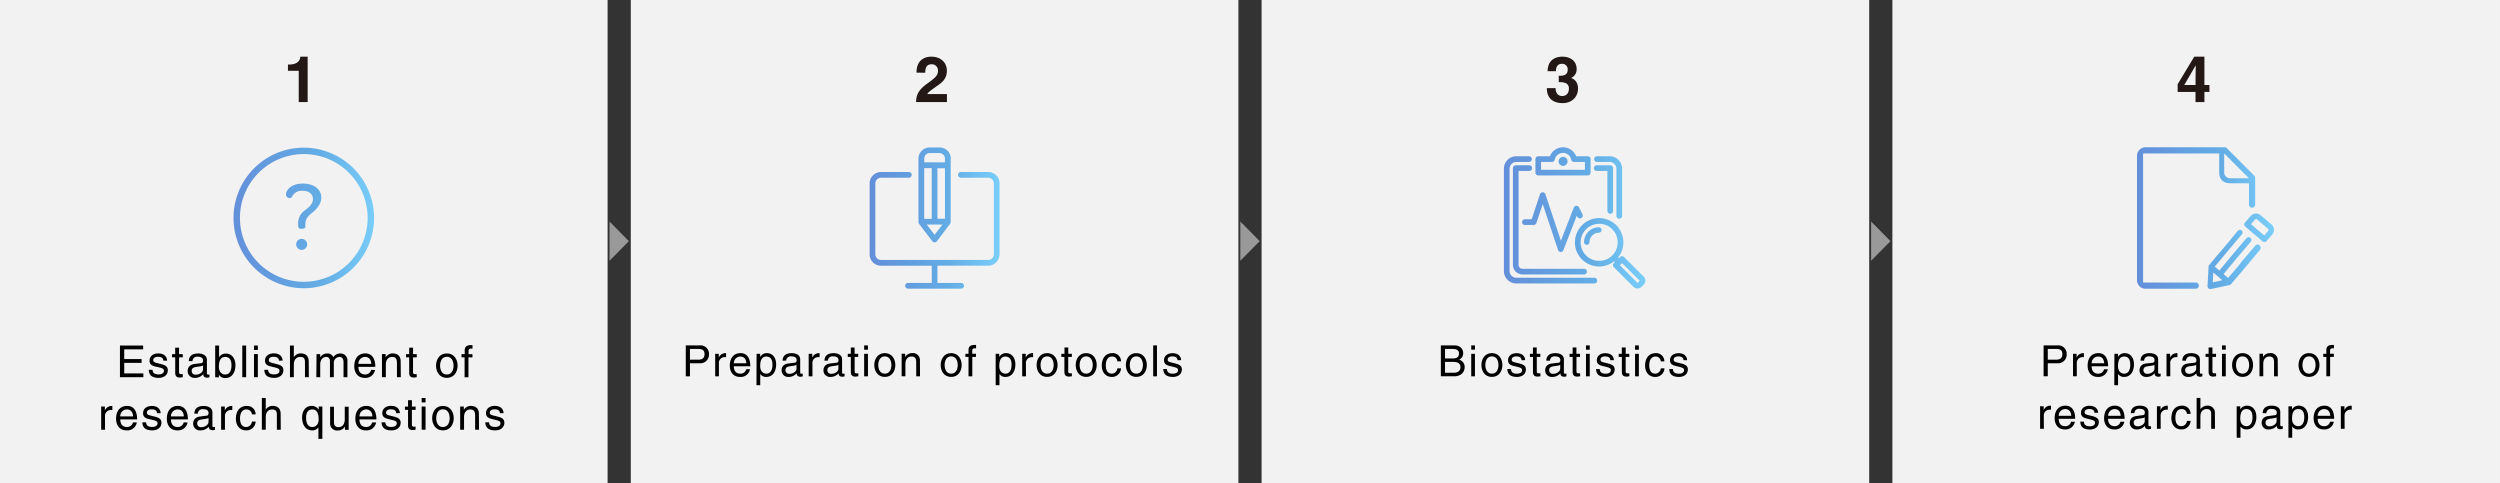
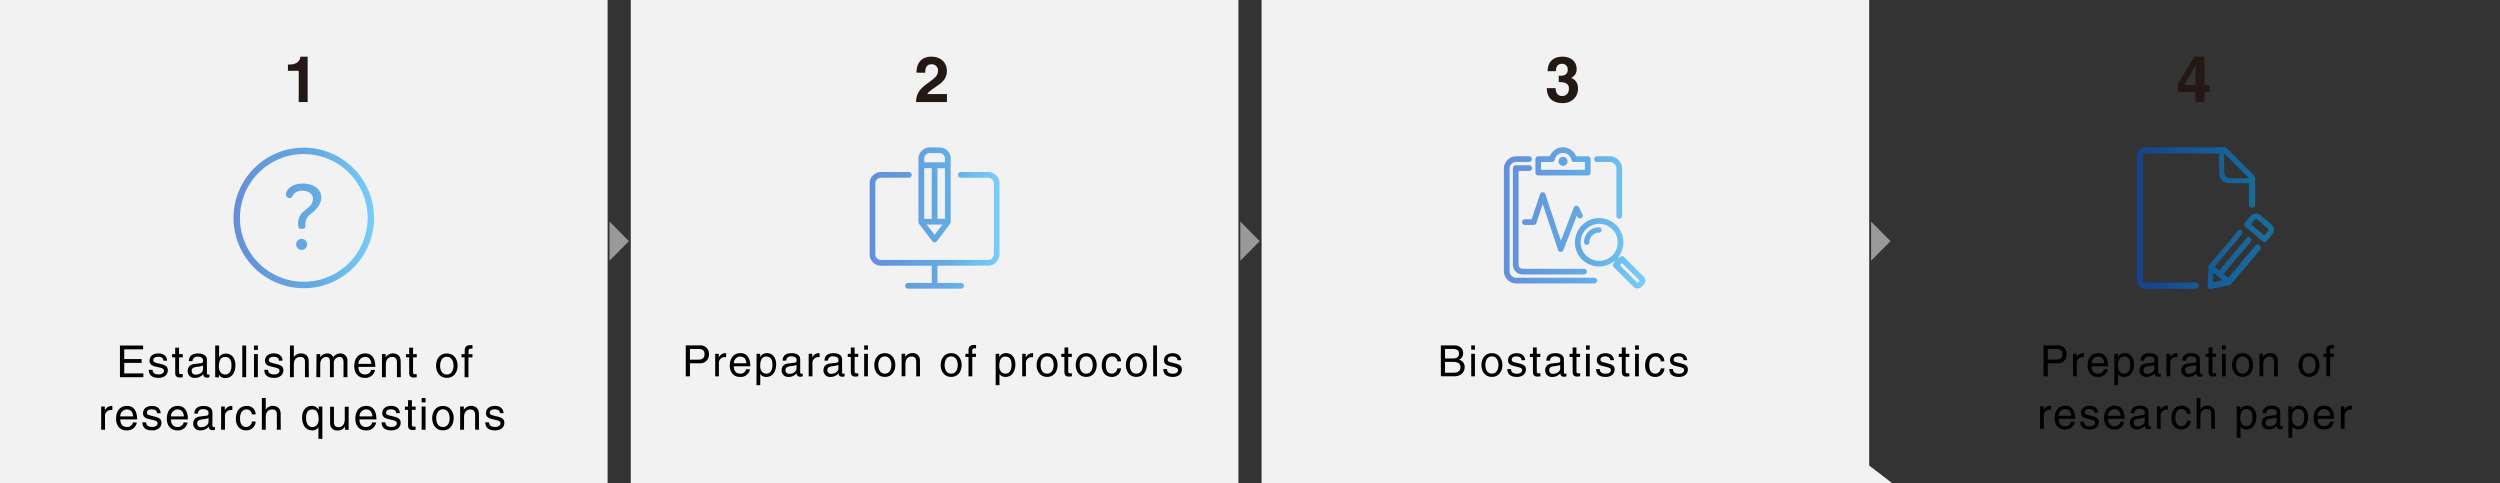
<svg xmlns="http://www.w3.org/2000/svg" xmlns:xlink="http://www.w3.org/1999/xlink" width="1078" viewBox="0 0 1078 208.41">
  <rect x="0" y="0" width="1078" height="208.41" fill="#333333" stroke="none" />
  <defs>
    <linearGradient id="名称未設定グラデーション_2" x1="99.92" y1="105.38" x2="162.08" y2="105.38" gradientUnits="userSpaceOnUse">
      <stop offset="0" stop-color="#034cc9" stop-opacity=".6" />
      <stop offset=".61" stop-color="#047edb" stop-opacity=".6" />
      <stop offset="1" stop-color="#00a8ff" stop-opacity=".5" />
    </linearGradient>
    <linearGradient id="名称未設定グラデーション_2-2" x1="99.92" y1="88.89" x2="162.08" y2="88.89" xlink:href="#名称未設定グラデーション_2" />
    <linearGradient id="名称未設定グラデーション_2-3" x1="99.92" y1="93.98" x2="162.08" y2="93.98" xlink:href="#名称未設定グラデーション_2" />
    <linearGradient id="名称未設定グラデーション_2-4" x1="921.43" y1="93.98" x2="980.57" y2="93.98" xlink:href="#名称未設定グラデーション_2" />
    <linearGradient id="名称未設定グラデーション_2-5" x1="374.99" y1="93.98" x2="431.01" y2="93.98" xlink:href="#名称未設定グラデーション_2" />
    <linearGradient id="名称未設定グラデーション_2-6" x1="648.48" y1="69.58" x2="709.52" y2="69.58" xlink:href="#名称未設定グラデーション_2" />
    <linearGradient id="名称未設定グラデーション_2-7" x1="648.48" y1="69.58" x2="709.52" y2="69.58" xlink:href="#名称未設定グラデーション_2" />
    <linearGradient id="名称未設定グラデーション_2-8" x1="648.48" y1="80.91" x2="709.52" y2="80.91" xlink:href="#名称未設定グラデーション_2" />
    <linearGradient id="名称未設定グラデーション_2-9" x1="648.48" y1="81.8" x2="709.52" y2="81.8" xlink:href="#名称未設定グラデーション_2" />
    <linearGradient id="名称未設定グラデーション_2-10" x1="648.48" y1="109.25" x2="709.52" y2="109.25" xlink:href="#名称未設定グラデーション_2" />
    <linearGradient id="名称未設定グラデーション_2-11" x1="648.48" y1="94.8" x2="709.52" y2="94.8" xlink:href="#名称未設定グラデーション_2" />
    <linearGradient id="名称未設定グラデーション_2-12" x1="648.48" y1="101.78" x2="709.52" y2="101.78" xlink:href="#名称未設定グラデーション_2" />
    <linearGradient id="名称未設定グラデーション_2-13" x1="648.48" y1="94.8" x2="709.52" y2="94.8" xlink:href="#名称未設定グラデーション_2" />
    <linearGradient id="名称未設定グラデーション_2-14" x1="648.48" y1="95.77" x2="709.52" y2="95.77" xlink:href="#名称未設定グラデーション_2" />
  </defs>
  <g id="レイヤー_2" data-name="レイヤー 2">
    <g id="レイヤー_1-2" data-name="レイヤー 1">
      <g id="_36_db_img_02" data-name="36_db_img_02">
-         <path d="M0 0h262v208.41H0zm272 0h262v208.41H272zm272 0h262v208.41H544zm272 0h262v208.41H816z" fill="#f2f2f2" />
+         <path d="M0 0h262v208.41H0zm272 0h262v208.41H272zm272 0h262v208.41H544zh262v208.41H816z" fill="#f2f2f2" />
        <path d="M815.18 103.98l-8.36-8.46v16.92l8.36-8.46zm-272 0l-8.36-8.46v16.92l8.36-8.46zm-272 0l-8.36-8.46v16.92l8.36-8.46z" fill="#999" />
        <path d="M124.16 27.82h.55c3.72 0 4.71-1.93 4.79-3.39h3.16V44h-3.85V30.52h-4.65zm271.04 3.51c0-6.35 4.65-6.9 6.38-6.9 3.74 0 6.71 2.2 6.71 6.16 0 3.36-2.17 5.07-4.07 6.36-2.58 1.82-3.93 2.7-4.37 3.61h8.47V44H395c.14-2.28.31-4.67 4.54-7.75 3.52-2.56 4.92-3.55 4.92-5.76a2.64 2.64 0 00-2.69-2.78c-2.7 0-2.78 2.23-2.81 3.66zm276.92 1.33h.61c1.15 0 3.27-.11 3.27-2.65a2.35 2.35 0 00-2.45-2.5c-2.63 0-2.63 2.5-2.63 3.19h-3.58c0-3.66 2.06-6.27 6.46-6.27 2.61 0 6.05 1.32 6.05 5.44a4 4 0 01-2.35 3.72v.06c.69.19 2.94 1.2 2.94 4.53 0 3.68-2.72 6.29-6.65 6.29-1.79 0-6.79-.41-6.79-6.47h3.77c0 1 .28 3.4 2.87 3.4 1.53 0 2.88-1 2.88-3.21 0-2.67-2.58-2.78-4.37-2.78zm280.6 6.99h-2.17V44h-3.85v-4.35H939v-3.32l7.17-11.9h4.37v12.23h2.17zm-6-3c0-4.74.09-7.8.09-8.41h-.06l-4.89 8.41z" fill="#231815" />
        <path d="M130.08 103a2.37 2.37 0 000 4.74 2.37 2.37 0 000-4.74z" fill="url(#名称未設定グラデーション_2)" />
        <path d="M130.61 79.15c-5 0-7.28 2.81-7.28 4.71a1.58 1.58 0 001.67 1.55c.49 0 .66-.22 1.1-.87a4.53 4.53 0 014.38-2.28c2.71 0 4.46 1.4 4.46 3.56s-1.74 3.53-3.13 4.6c-.28.21-.55.42-.79.62a6.72 6.72 0 00-2.46 5.62c0 1.87.38 2 1.47 2 1.63 0 1.63-.63 1.63-.9 0-2.36.12-3.79 2.59-5.72 2.85-2.21 4.29-4.53 4.29-6.88.01-3.55-3.26-6.01-7.93-6.01z" fill="url(#名称未設定グラデーション_2-2)" />
        <path d="M131 63.68A30.3 30.3 0 10161.3 94 30.33 30.33 0 00131 63.68zm0 57.82A27.53 27.53 0 11158.53 94 27.55 27.55 0 01131 121.5z" fill="url(#名称未設定グラデーション_2-3)" />
        <path d="M974.23 105.73a1.2 1.2 0 00-.87-.28 1.19 1.19 0 00-.82.41l-5.84 6.86-1.25 1.64-3.94 4.64-.72.85-2-1.67.1-.11 5.52-6.66 2.24-2.63 3.87-4.55a1.19 1.19 0 00-.14-1.67 1.15 1.15 0 00-.87-.28 1.19 1.19 0 00-.81.4l-2.06 2.42-2.24 2.63-7.4 8.91-2-1.67 9.39-11.2 2.24-2.63.1-.12a1.2 1.2 0 00-.11-1.64 1.19 1.19 0 00-1.52 0 1.29 1.29 0 00-.17.16l-.52.62-3.5 4.28-1.88 2.21-2.9 3.41-1.68 2-1.7 2-.33.39a.15.15 0 000 .06l-.1.13v.07a.56.56 0 000 .12v.1a.43.43 0 000 .11v.12l-.18 3.45-.16 3-.1 1.73a1.23 1.23 0 00.42 1 1.22 1.22 0 00.77.28 1.15 1.15 0 00.26 0l1.3-.28 2-.42 4.72-1 .27-.09.11-.07h.09l.08-.08.06-.07 1.37-1.61 2.24-2.62 2.24-2.64 6.68-8a1.14 1.14 0 00.28-.87 1.2 1.2 0 00-.54-1.14zm-18.69 15.73l-.52.11-.82.18v-1l.17-3.23 2.72 2.3 1.17 1zm24-24.6l-4.79-4.08a3 3 0 00-4.23.34L968 96a.85.85 0 00-.14.21 1.19 1.19 0 00.27 1.48l1.9 1.61 5.63 4.8a1.22 1.22 0 00.77.28h.1a1.22 1.22 0 00.68-.29 1.59 1.59 0 00.13-.13l2.49-2.92a3 3 0 00-.31-4.18zm-1.47 2.68l-1.72 2-5.72-4.88 1.71-2a.59.59 0 01.42-.21.67.67 0 01.45.14l4.79 4.08a.61.61 0 01.21.42.67.67 0 01-.16.45zm-5.64-11.44V76.67a1.33 1.33 0 00-.39-.94L960.2 63.9a1.3 1.3 0 00-.94-.4h-34.13a3.64 3.64 0 00-2.2.76 3.77 3.77 0 00-1 1.19 3.49 3.49 0 00-.38 1v.11a3.07 3.07 0 00-.08.7v53.54a3.7 3.7 0 003.7 3.7h21.76a1.34 1.34 0 000-2.67H924.1V66.17h32.82v8.11c0 3 1.73 4.73 4.73 4.73h8.11v9.1a1.34 1.34 0 102.67 0zm-10.78-11.24a2.59 2.59 0 01-2.58-2.58v-8.11l10.69 10.69z" fill="url(#名称未設定グラデーション_2-4)" />
        <path d="M431 79.08v30.57a4.91 4.91 0 01-4.9 4.9h-21.87V122h10.22a1.23 1.23 0 110 2.46h-22.9a1.23 1.23 0 010-2.46h10.22v-7.41h-21.88a4.91 4.91 0 01-4.9-4.9V79.08a4.92 4.92 0 014.9-4.91H392a1.24 1.24 0 010 2.47h-12.11a2.44 2.44 0 00-2.44 2.44v30.57a2.44 2.44 0 002.44 2.44h46.23a2.44 2.44 0 002.44-2.44V79.08a2.44 2.44 0 00-2.44-2.44h-11.89a1.24 1.24 0 010-2.47h11.89a4.9 4.9 0 014.88 4.91zm-21.07-10.7v2.88a1.06 1.06 0 010 .2 1.38 1.38 0 010 .2v24.07a1.23 1.23 0 01-.25.75L404 104a1.24 1.24 0 01-2 0l-5.71-7.5a1.23 1.23 0 01-.25-.75v-24a.71.71 0 010-.21.76.76 0 010-.21v-2.9a4.84 4.84 0 014.84-4.84h4.22a4.84 4.84 0 014.9 4.79zm-11.41 26h3.24V72.51h-3.24zm7.85 2.45h-6.75l3.38 4.43zm1.1-24.27h-3.24v21.77h3.24zm0-2.47v-1.71a2.39 2.39 0 00-2.35-2.38h-4.22a2.38 2.38 0 00-2.37 2.38V70h9z" fill="url(#名称未設定グラデーション_2-5)" />
        <path d="M663.29 75.65h21.34a1.23 1.23 0 001.23-1.22v-5.82a1.23 1.23 0 00-1.23-1.23h-5a6.08 6.08 0 00-11.33 0h-5a1.23 1.23 0 00-1.22 1.23v5.82a1.22 1.22 0 001.21 1.22zm1.22-5.82h4.7a1.23 1.23 0 001.2-1 3.63 3.63 0 017.11 0 1.21 1.21 0 001.19 1h4.7v3.38h-18.9z" fill="url(#名称未設定グラデーション_2-6)" />
        <path d="M674 67.64a1.94 1.94 0 101.94 1.94 1.94 1.94 0 00-1.94-1.94z" fill="url(#名称未設定グラデーション_2-7)" />
        <path d="M688.51 69.83h5.82a3 3 0 012.67 2.66V93.2a1.23 1.23 0 002.45 0V72.49a5.39 5.39 0 00-5.11-5.11h-5.82a1.23 1.23 0 000 2.45z" fill="url(#名称未設定グラデーション_2-8)" />
-         <path d="M688.51 73.71h4.6v17.37a1.23 1.23 0 002.45 0V72.49a1.22 1.22 0 00-1.23-1.22h-5.82a1.22 1.22 0 000 2.44z" fill="url(#名称未設定グラデーション_2-9)" />
        <path d="M708.79 119.32l-6.88-6.88-1.6-1.6a1.23 1.23 0 00-1.74 0l-.47.46-.32-.33a10.63 10.63 0 00.89-1.33 10.47 10.47 0 001.33-5.14 10.85 10.85 0 00-.1-1.4 10 10 0 00-.52-2.11c-.08-.24-.18-.47-.28-.71a10.44 10.44 0 00-2.1-3.13 11.15 11.15 0 00-1.43-1.21l-.1-.07a10 10 0 00-2.35-1.19 9.43 9.43 0 00-1.3-.39l-.56-.11a10.78 10.78 0 00-1.68-.14h-.1a10.42 10.42 0 00-6.78 2.59l-.33.31a10.35 10.35 0 00-2 2.61c-.13.23-.24.48-.35.72a10.32 10.32 0 00-.8 2.82 10.85 10.85 0 00-.1 1.4v.83a10.66 10.66 0 00.61 2.77 10.3 10.3 0 00.72 1.54 10.64 10.64 0 002.32 2.8c.2.17.41.33.62.48a10.51 10.51 0 006.08 2h.07a10.86 10.86 0 003.55-.62 10.46 10.46 0 002.35-1.21c.2-.13.39-.27.57-.41l.33.32-.47.46a1.27 1.27 0 00-.36.88 1.24 1.24 0 00.36.87l8.49 8.48a2.45 2.45 0 003.47 0l.94-.94a2.43 2.43 0 000-3.47zm-13.1-9.68c-.17.2-.36.4-.55.59a7.89 7.89 0 01-2.22 1.52 7.57 7.57 0 01-1.23.46 9.67 9.67 0 01-1.17.23h-1.89a8.14 8.14 0 01-2.77-.86 7.66 7.66 0 01-2.13-1.62c-.1-.11-.2-.21-.29-.32a7.79 7.79 0 01-1.3-2.19 7.6 7.6 0 01-.38-1.23c0-.12 0-.24-.07-.35v-.06a7.78 7.78 0 01-.12-1.31 8.19 8.19 0 01.13-1.4 8 8 0 011.09-2.82l.28-.42a8 8 0 016.4-3.35h.1a7.55 7.55 0 011.28.11l.67.14h.17c.27.08.54.17.81.28l.42.17.19.1a8.27 8.27 0 012 1.43c.15.15.28.31.42.46a8.55 8.55 0 01.78 1 7.89 7.89 0 011.09 2.82 8.19 8.19 0 01.13 1.4 8 8 0 01-1.84 5.22zm11.36 11.42l-.93.94-7.61-7.62.93-.93 7.61 7.6z" fill="url(#名称未設定グラデーション_2-10)" />
        <path d="M687.83 119.83a1.23 1.23 0 00-.36-.06h-33.88a3 3 0 01-2.66-2.66V72.49a3 3 0 012.66-2.66h5.82a1.23 1.23 0 000-2.45h-5.82a5.39 5.39 0 00-5.11 5.11v44.63a5.38 5.38 0 005.11 5.1h33.88a1.22 1.22 0 00.36-2.39z" fill="url(#名称未設定グラデーション_2-11)" />
        <path d="M690.62 99.16a1.27 1.27 0 00-.09-.42 1.17 1.17 0 00-1.08-.74 6.4 6.4 0 00-6.27 5.1 6.14 6.14 0 00-.13 1.29 1.19 1.19 0 00.75 1.1 1.25 1.25 0 00.42.08 1.18 1.18 0 001.17-1.18 3.93 3.93 0 01.22-1.29 4.05 4.05 0 013.84-2.76 1.12 1.12 0 00.35-.06 1 1 0 00.28-.13 1.16 1.16 0 00.54-1z" fill="url(#名称未設定グラデーション_2-12)" />
        <path d="M656.5 115.89a1.69 1.69 0 01-1.69-1.69V73.71h4.6a1.22 1.22 0 100-2.44h-5.82a1.21 1.21 0 00-1.22 1.22v41.71a4.14 4.14 0 004.13 4.14h26.63a1.2 1.2 0 001.15-1.21 1.22 1.22 0 00-1.15-1.21H656.5z" fill="url(#名称未設定グラデーション_2-13)" />
        <path d="M680.16 93.44a1.22 1.22 0 002.34-.49 1.15 1.15 0 00-.14-.55l-1.5-3a1.25 1.25 0 00-1.15-.67 1.23 1.23 0 00-1.09.78l-5.56 14.3-6.69-20.07a1.23 1.23 0 00-2.32 0l-3.6 10.81h-3a1.23 1.23 0 000 2.45h3.88a1.22 1.22 0 001.16-.84l2.74-8.16 6.6 19.8a1.25 1.25 0 001.16.84 1.22 1.22 0 001.14-.78L679.92 93z" fill="url(#名称未設定グラデーション_2-14)" />
        <path d="M61.82 162.66h-10.1V149h10v1.64h-8.15v4.2h7.49v1.64h-7.49V161h8.25zm8.62-7.13c0-.63-.25-1.68-2.36-1.68-.51 0-2 .17-2 1.41 0 .82.52 1 1.81 1.34l1.68.42c2.07.51 2.79 1.27 2.79 2.62 0 2.06-1.69 3.3-3.94 3.3-3.94 0-4.22-2.29-4.28-3.49h1.62c.06.79.29 2 2.65 2 1.19 0 2.28-.47 2.28-1.58 0-.8-.55-1.07-2-1.43l-1.9-.44c-1.39-.35-2.31-1-2.31-2.42 0-2.19 1.81-3.18 3.77-3.18 3.56 0 3.81 2.62 3.81 3.12zm6.77-1.45v6.48c0 .78.67.78 1 .78h.59v1.32c-.6.05-1.08.13-1.25.13-1.66 0-2-.93-2-2.13v-6.58h-1.36v-1.39h1.35v-2.79h1.67v2.79h1.6v1.39zm4.21 1.65c.07-2.39 1.66-3.32 4.11-3.32.8 0 3.69.23 3.69 2.78v5.74c0 .42.21.6.55.6a3 3 0 00.55-.08v1.21a2.92 2.92 0 01-.91.19c-1.49 0-1.72-.76-1.77-1.53a4.55 4.55 0 01-3.59 1.62 2.88 2.88 0 01-3.13-2.88c0-.84.25-2.78 3-3.12l2.76-.34c.39 0 .87-.19.87-1.18s-.76-1.62-2.34-1.62a2 2 0 00-2.21 1.92zm6.12 1.84c-.26.21-.68.36-2.75.63-.82.11-2.13.36-2.13 1.61a1.57 1.57 0 001.8 1.74c1.56 0 3.08-1 3.08-2.33zm5.25 5.09V149h1.68v5a3.41 3.41 0 012.89-1.54c2.65 0 4.16 2.17 4.16 5 0 2.38-1 5.56-4.39 5.56a3 3 0 01-2.75-1.52v1.24zm4.29-8.75c-2.42 0-2.69 2.61-2.69 4.23 0 2.65 1.66 3.35 2.73 3.35 1.83 0 2.69-1.65 2.69-3.84 0-1.28-.13-3.74-2.73-3.74zm9.06 8.75h-1.67V149h1.67zm3.38-11.78V149h1.67v1.91zm1.67 11.78h-1.67v-10h1.67zm9.08-7.13c0-.63-.24-1.68-2.35-1.68-.52 0-2 .17-2 1.41 0 .82.51 1 1.8 1.34l1.68.42c2.07.51 2.79 1.27 2.79 2.62 0 2.06-1.69 3.3-3.93 3.3-4 0-4.23-2.29-4.29-3.49h1.62c.06.79.29 2 2.65 2 1.2 0 2.28-.47 2.28-1.58 0-.8-.55-1.07-2-1.43l-1.94-.47c-1.39-.35-2.31-1-2.31-2.42 0-2.19 1.82-3.18 3.78-3.18 3.55 0 3.8 2.62 3.8 3.12zm12.91 7.13h-1.68v-6.52c0-1.35-.38-2.23-2-2.23-1.38 0-2.8.8-2.8 3.32v5.43h-1.67V149h1.67v5a3.54 3.54 0 012.93-1.62c1.55 0 3.49.63 3.49 3.47zm3.31-9.97h1.58v1.41a3.5 3.5 0 013-1.69 2.7 2.7 0 012.65 1.62 3.61 3.61 0 013-1.62 3 3 0 013.09 3.35v6.9h-1.68v-6.44c0-1.37-.42-2.31-1.84-2.31a2.54 2.54 0 00-2.35 2.67v6.08h-1.67v-6.9c0-.84-.33-1.85-1.56-1.85-1 0-2.63.61-2.63 3.32v5.43h-1.68zm25.22 6.84a4.16 4.16 0 01-4.49 3.41c-2.8 0-4.46-2.11-4.46-5 0-3.09 1.49-5.55 4.79-5.55 2.88 0 4.29 2.29 4.29 5.81h-7.29c0 2.08 1 3.27 2.9 3.27a2.53 2.53 0 002.58-2zm-1.6-2.64c-.1-1.54-.75-3-2.79-3a2.94 2.94 0 00-2.77 3zm12.72 5.77h-1.67v-6.14c0-1.73-.5-2.61-2.15-2.61-.95 0-2.64.61-2.64 3.31v5.44h-1.67v-10h1.58v1.41a3.67 3.67 0 013-1.69c1.55 0 3.49.63 3.49 3.47zm5.27-8.58v6.48c0 .78.67.78 1 .78h.59v1.32c-.61.05-1.08.13-1.25.13-1.66 0-2-.93-2-2.13v-6.58h-1.35v-1.39h1.35v-2.79h1.67v2.79h1.6v1.39zm14.57-1.67c3.19 0 4.64 2.68 4.64 5.26s-1.45 5.25-4.64 5.25-4.64-2.68-4.64-5.25 1.45-5.26 4.64-5.26zm0 9.07c2.4 0 2.9-2.48 2.9-3.81s-.5-3.82-2.9-3.82-2.9 2.48-2.9 3.82.49 3.81 2.9 3.81zm9.33-7.4v8.58h-1.67v-8.58H199v-1.39h1.38V151c0-1.51 1-2.19 2.59-2.19h.76v1.51h-.69c-.72 0-1 .36-1 1.17v1.24h1.68v1.39zM45.3 185.3h-1.67v-10h1.58v1.7a3.24 3.24 0 012.81-1.95 1.58 1.58 0 01.43 0v1.74h-.62a2.53 2.53 0 00-2.56 2.67zm13.7-3.12a4.15 4.15 0 01-4.49 3.4c-2.8 0-4.46-2.11-4.46-5 0-3.09 1.48-5.55 4.79-5.55 2.88 0 4.29 2.29 4.29 5.82h-7.26c0 2.07 1 3.27 2.9 3.27a2.54 2.54 0 002.58-2zm-1.6-2.64c-.1-1.55-.75-3-2.79-3a2.93 2.93 0 00-2.77 3zm10.29-1.36c0-.63-.25-1.68-2.36-1.68-.51 0-2 .17-2 1.41 0 .82.52 1 1.81 1.33l1.67.42c2.08.52 2.8 1.28 2.8 2.63 0 2.06-1.69 3.29-3.94 3.29-3.94 0-4.23-2.28-4.28-3.48H63c.06.78.28 2 2.64 2 1.2 0 2.29-.48 2.29-1.58 0-.8-.55-1.07-2-1.43l-1.93-.44c-1.39-.34-2.31-1.05-2.31-2.42 0-2.19 1.81-3.18 3.77-3.18 3.56 0 3.81 2.63 3.81 3.13zm13.19 4a4.25 4.25 0 01-1.77 2.72 4.35 4.35 0 01-2.71.68c-2.81 0-4.46-2.11-4.46-5 0-3.09 1.48-5.55 4.78-5.55 2.89 0 4.3 2.29 4.3 5.82h-7.3c0 2.07 1 3.27 2.91 3.27a2.52 2.52 0 002.57-2zm-1.6-2.64c-.09-1.55-.74-3-2.79-3a2.94 2.94 0 00-2.77 3zm4.52-1.17c.07-2.38 1.65-3.32 4.11-3.32.79 0 3.68.23 3.68 2.79v5.74c0 .42.21.59.56.59a3 3 0 00.55-.08v1.22a3 3 0 01-.92.19c-1.48 0-1.71-.76-1.77-1.53a4.51 4.51 0 01-3.59 1.61 2.87 2.87 0 01-3.12-2.87c0-.84.25-2.78 3-3.12l2.75-.35c.4 0 .88-.19.88-1.18s-.76-1.62-2.34-1.62a2 2 0 00-2.28 1.93zm6.12 1.84c-.27.21-.68.37-2.76.63-.81.12-2.12.36-2.12 1.62a1.57 1.57 0 001.8 1.73c1.56 0 3.08-1 3.08-2.33zM97 185.3h-1.65v-10h1.58v1.7a3.24 3.24 0 012.81-1.95 1.58 1.58 0 01.43 0v1.74h-.62a2.53 2.53 0 00-2.55 2.72zm11.61-6.61a2.23 2.23 0 00-2.37-2.13c-2.07 0-2.74 2-2.74 3.75s.42 3.83 2.73 3.83a2.54 2.54 0 002.38-2.36h1.62a3.94 3.94 0 01-4.06 3.8c-2.8 0-4.46-2.11-4.46-5 0-3.09 1.49-5.55 4.78-5.55a3.61 3.61 0 013.74 3.64zm12.45 6.61h-1.68v-6.51c0-1.36-.38-2.23-2-2.23-1.38 0-2.79.8-2.79 3.31v5.43h-1.68v-13.68h1.68v5a3.53 3.53 0 012.92-1.62c1.55 0 3.5.63 3.5 3.47zm17.94 3.95h-1.7v-5a3 3 0 01-2.65 1.33c-3.4 0-4.39-3.17-4.39-5.56 0-2.8 1.51-5 4.16-5a3.39 3.39 0 013 1.7v-1.41H139zm-4.29-12.69c-2.59 0-2.72 2.45-2.72 3.73 0 2.19.85 3.85 2.69 3.85 1.06 0 2.72-.71 2.72-3.35-.03-1.62-.29-4.23-2.72-4.23zm14.03 8.74v-1.45a3.28 3.28 0 01-3.16 1.77 2.93 2.93 0 01-3.24-3.08v-7.17H144V182c0 1.64.83 2.19 1.92 2.19 2.12 0 2.74-1.87 2.74-3.32v-5.49h1.68v10zm13.44-3.12a4.15 4.15 0 01-4.49 3.4c-2.8 0-4.46-2.11-4.46-5 0-3.09 1.48-5.55 4.79-5.55 2.88 0 4.29 2.29 4.29 5.82H155c0 2.07 1 3.27 2.9 3.27a2.54 2.54 0 002.58-2zm-1.6-2.64c-.1-1.55-.75-3-2.79-3a2.93 2.93 0 00-2.77 3zm10.26-1.36c0-.63-.25-1.68-2.36-1.68-.51 0-2 .17-2 1.41 0 .82.52 1 1.81 1.33l1.67.42c2.08.52 2.8 1.28 2.8 2.63 0 2.06-1.69 3.29-3.94 3.29-3.94 0-4.22-2.28-4.28-3.48h1.62c.06.78.29 2 2.64 2 1.2 0 2.29-.48 2.29-1.58 0-.8-.55-1.07-2-1.43l-1.94-.48c-1.39-.34-2.31-1.05-2.31-2.42 0-2.19 1.81-3.18 3.77-3.18 3.56 0 3.81 2.63 3.81 3.13zm6.77-1.46v6.49c0 .78.67.78 1 .78h.59v1.31c-.61.06-1.08.13-1.25.13-1.66 0-2-.93-2-2.13v-6.58h-1.35v-1.39h1.35v-2.78h1.67v2.78h1.6v1.39zm4.21-3.2v-1.9h1.68v1.9zm1.68 11.78h-1.68v-10h1.68zm7.5-10.25c3.19 0 4.64 2.69 4.64 5.26s-1.45 5.26-4.64 5.26-4.64-2.69-4.64-5.26 1.43-5.26 4.64-5.26zm0 9.07c2.41 0 2.9-2.48 2.9-3.81s-.49-3.81-2.9-3.81-2.9 2.48-2.9 3.81.48 3.81 2.9 3.81zm15.56 1.18h-1.68v-6.13c0-1.74-.5-2.61-2.14-2.61-1 0-2.64.61-2.64 3.31v5.43h-1.68v-10H200v1.42a3.63 3.63 0 013-1.7c1.55 0 3.5.63 3.5 3.47zm9-7.12c0-.63-.25-1.68-2.36-1.68-.51 0-2 .17-2 1.41 0 .82.52 1 1.81 1.33l1.68.42c2.07.52 2.79 1.28 2.79 2.63 0 2.06-1.69 3.29-3.94 3.29-3.94 0-4.22-2.28-4.28-3.48h1.62c.06.78.29 2 2.65 2 1.19 0 2.28-.48 2.28-1.58 0-.8-.55-1.07-2-1.43l-1.94-.48c-1.39-.34-2.31-1.05-2.31-2.42 0-2.19 1.81-3.18 3.77-3.18 3.56 0 3.81 2.63 3.81 3.13zm81.95-15.92h-1.8v-13.33h6a3.64 3.64 0 014 3.75 3.71 3.71 0 01-4 3.95h-4.2zm0-7.17h3.58c1.62 0 2.71-.59 2.71-2.39s-1.15-2.23-2.63-2.23h-3.66zm12.49 7.17h-1.6v-9.71h1.54v1.62a3.15 3.15 0 012.73-1.89 2.21 2.21 0 01.42 0V154h-.61a2.47 2.47 0 00-2.49 2.6zm13.4-3.04a4.06 4.06 0 01-4.37 3.31c-2.73 0-4.34-2.06-4.34-4.85 0-3 1.44-5.41 4.66-5.41 2.8 0 4.18 2.24 4.18 5.67h-7.1c0 2 .95 3.18 2.82 3.18a2.45 2.45 0 002.51-1.9zm-1.56-2.58c-.09-1.5-.73-2.9-2.72-2.9a2.86 2.86 0 00-2.69 2.9zm4.4-4.09h1.54v1.38a3.28 3.28 0 012.9-1.66c2.58 0 4 2.12 4 4.85 0 2.32-1 5.41-4.28 5.41a2.91 2.91 0 01-2.58-1.3v4.87h-1.63zm4.22 8.57c1.78 0 2.62-1.61 2.62-3.74 0-1.25-.13-3.64-2.66-3.64-2.36 0-2.62 2.54-2.62 4.12 0 2.58 1.62 3.26 2.66 3.26zm7-5.61c.07-2.33 1.61-3.23 4-3.23.78 0 3.59.22 3.59 2.71v5.59c0 .41.21.57.54.57a2.86 2.86 0 00.54-.07v1.18a2.85 2.85 0 01-.89.19c-1.45 0-1.67-.74-1.73-1.5a4.38 4.38 0 01-3.49 1.58 2.8 2.8 0 01-3-2.8c0-.82.25-2.71 2.95-3l2.69-.33c.39 0 .85-.19.85-1.15s-.74-1.58-2.28-1.58a1.93 1.93 0 00-2.23 1.83zm6 1.79c-.26.21-.67.35-2.68.61-.8.11-2.07.36-2.07 1.58a1.53 1.53 0 001.75 1.69c1.52 0 3-1 3-2.27zm6.88 4.96h-1.63v-9.71h1.54v1.62a3.16 3.16 0 012.73-1.89 2.24 2.24 0 01.43 0V154h-.61a2.47 2.47 0 00-2.49 2.6zm5.18-6.75c.07-2.33 1.61-3.23 4-3.23.78 0 3.59.22 3.59 2.71v5.59c0 .41.21.57.54.57a2.86 2.86 0 00.54-.07v1.18a2.85 2.85 0 01-.89.19c-1.45 0-1.67-.74-1.73-1.5a4.37 4.37 0 01-3.49 1.58 2.79 2.79 0 01-3-2.8c0-.82.24-2.71 2.94-3l2.69-.33c.39 0 .85-.19.85-1.15s-.74-1.58-2.28-1.58a1.93 1.93 0 00-2.28 1.83zm6 1.79c-.26.21-.66.35-2.68.61-.8.11-2.07.36-2.07 1.58a1.53 1.53 0 001.75 1.69c1.52 0 3-1 3-2.27zm7.01-3.4v6.32c0 .76.65.76 1 .76h.58v1.28c-.6.05-1.06.13-1.23.13-1.61 0-2-.91-2-2.08v-6.41h-1.32v-1.35h1.32v-2.71h1.63v2.71h1.56v1.35zm4.1-3.11v-1.86h1.63v1.86zm1.63 11.47h-1.63v-9.71h1.63zm7.29-9.98c3.1 0 4.51 2.61 4.51 5.12s-1.41 5.11-4.51 5.11-4.55-2.61-4.55-5.11 1.44-5.12 4.55-5.12zm0 8.83c2.34 0 2.82-2.42 2.82-3.71s-.48-3.72-2.82-3.72-2.83 2.42-2.83 3.72.48 3.71 2.83 3.71zm15.16 1.15h-1.63v-6c0-1.69-.48-2.54-2.08-2.54-.94 0-2.58.6-2.58 3.23v5.29h-1.63v-9.71h1.54v1.38a3.54 3.54 0 012.94-1.66 3.07 3.07 0 013.4 3.38zm13.44-9.98c3.11 0 4.52 2.61 4.52 5.12s-1.41 5.11-4.52 5.11-4.51-2.61-4.51-5.11 1.41-5.12 4.51-5.12zm0 8.83c2.35 0 2.83-2.42 2.83-3.71s-.48-3.72-2.83-3.72-2.82 2.42-2.82 3.72.48 3.71 2.82 3.71zm9.11-7.21v8.36h-1.63v-8.36h-1.34v-1.35h1.34v-1.67c0-1.47.93-2.14 2.52-2.14h.74v1.46h-.66c-.71 0-1 .35-1 1.13v1.21h1.63v1.35zm10.08-1.35h1.54v1.38a3.28 3.28 0 012.9-1.66c2.58 0 4.05 2.12 4.05 4.85 0 2.32-1 5.41-4.28 5.41a2.91 2.91 0 01-2.58-1.3v4.87h-1.63zm4.22 8.57c1.78 0 2.62-1.61 2.62-3.74 0-1.25-.13-3.64-2.66-3.64-2.36 0-2.62 2.54-2.62 4.12 0 2.58 1.62 3.26 2.66 3.26zm8.85 1.14h-1.63v-9.71h1.53v1.62a3.15 3.15 0 012.73-1.89 2.21 2.21 0 01.42 0V154h-.61a2.46 2.46 0 00-2.48 2.6zm9.11-9.98c3.11 0 4.52 2.61 4.52 5.12s-1.41 5.11-4.52 5.11-4.52-2.61-4.52-5.11 1.42-5.12 4.52-5.12zm0 8.83c2.35 0 2.83-2.42 2.83-3.71s-.48-3.72-2.83-3.72-2.82 2.42-2.82 3.72.48 3.71 2.82 3.71zm9.1-7.21v6.32c0 .76.65.76 1 .76h.57v1.28c-.59.05-1.05.13-1.22.13-1.61 0-2-.91-2-2.08v-6.41h-1.32v-1.35H459v-2.71h1.63v2.71h1.55v1.35zm7.76-1.62c3.1 0 4.52 2.61 4.52 5.12s-1.42 5.11-4.52 5.11-4.52-2.61-4.52-5.11 1.41-5.12 4.52-5.12zm0 8.83c2.34 0 2.82-2.42 2.82-3.71s-.48-3.72-2.82-3.72-2.83 2.42-2.83 3.72.45 3.71 2.83 3.71zm13.42-5.29a2.16 2.16 0 00-2.3-2.08c-2 0-2.67 1.93-2.67 3.66s.41 3.72 2.65 3.72a2.46 2.46 0 002.32-2.3h1.58a3.84 3.84 0 01-3.95 3.71c-2.73 0-4.34-2.06-4.34-4.86 0-3 1.44-5.4 4.65-5.4a3.51 3.51 0 013.64 3.55zm8.2-3.54c3.1 0 4.52 2.61 4.52 5.12s-1.42 5.11-4.52 5.11-4.52-2.61-4.52-5.11 1.37-5.12 4.52-5.12zm0 8.83c2.34 0 2.83-2.42 2.83-3.71s-.49-3.72-2.83-3.72-2.83 2.42-2.83 3.72.45 3.71 2.83 3.71zm8.89 1.15h-1.63v-13.33h1.63zm8.84-6.94c0-.62-.24-1.64-2.3-1.64-.5 0-1.92.17-1.92 1.38 0 .79.5 1 1.76 1.29l1.63.41c2 .5 2.72 1.25 2.72 2.56 0 2-1.65 3.21-3.83 3.21-3.84 0-4.12-2.22-4.18-3.39h1.58c.06.76.28 2 2.58 2 1.16 0 2.22-.46 2.22-1.54 0-.78-.54-1-1.93-1.39l-1.89-.46c-1.35-.34-2.24-1-2.24-2.36 0-2.13 1.76-3.09 3.67-3.09 3.46 0 3.71 2.55 3.71 3zm113.57-6.39h5.86c2.48 0 3.76 1.54 3.76 3.36a2.92 2.92 0 01-1.77 2.79 3.22 3.22 0 012.41 3.25c0 2.13-1.58 3.93-4.53 3.93h-5.73zm1.8 5.65h3.24c1.73 0 2.78-.52 2.78-2.16 0-1.24-.76-1.95-2.75-1.95h-3.27zm0 6.14h3.84c1.88 0 2.82-.94 2.82-2.43 0-1.87-1.65-2.24-3.12-2.24h-3.54zm11.3-9.93v-1.86h1.6v1.86zm1.6 11.47h-1.6v-9.71h1.6zm7.31-9.98c3.11 0 4.52 2.61 4.52 5.12s-1.41 5.11-4.52 5.11-4.51-2.61-4.51-5.11 1.41-5.12 4.51-5.12zm0 8.83c2.35 0 2.83-2.42 2.83-3.71s-.48-3.72-2.83-3.72-2.82 2.42-2.82 3.72.51 3.71 2.82 3.71zm12.77-5.79c0-.62-.24-1.64-2.3-1.64-.5 0-1.93.17-1.93 1.38 0 .79.5 1 1.76 1.29l1.63.41c2 .5 2.73 1.25 2.73 2.56 0 2-1.65 3.21-3.84 3.21-3.84 0-4.11-2.22-4.17-3.39h1.58c.05.76.28 2 2.57 2 1.17 0 2.23-.46 2.23-1.54 0-.78-.54-1-1.93-1.39l-1.89-.46c-1.35-.34-2.24-1-2.24-2.36 0-2.13 1.76-3.09 3.67-3.09 3.46 0 3.7 2.55 3.7 3zm6.59-1.42v6.32c0 .76.65.76 1 .76h.57v1.28c-.59.05-1.06.13-1.22.13-1.61 0-2-.91-2-2.08v-6.41h-1.31v-1.35H661v-2.71h1.63v2.71h1.56v1.35zm4.1 1.61c.07-2.33 1.61-3.23 4-3.23.78 0 3.59.22 3.59 2.71v5.59c0 .41.21.57.54.57a2.86 2.86 0 00.54-.07v1.18a2.85 2.85 0 01-.89.19c-1.45 0-1.67-.74-1.73-1.5a4.38 4.38 0 01-3.49 1.58 2.8 2.8 0 01-3.05-2.8c0-.82.25-2.71 3-3l2.69-.33c.39 0 .85-.19.85-1.15s-.74-1.58-2.28-1.58a1.93 1.93 0 00-2.22 1.87zm6 1.79c-.26.21-.67.35-2.68.61-.8.11-2.07.36-2.07 1.58a1.53 1.53 0 001.75 1.69c1.52 0 3-1 3-2.27zm7.01-3.4v6.32c0 .76.65.76 1 .76h.58v1.28c-.6.05-1.06.13-1.23.13-1.61 0-2-.91-2-2.08v-6.41h-1.32v-1.35h1.32v-2.71h1.63v2.71h1.56v1.35zm4.1-3.11v-1.86h1.63v1.86zm1.63 11.47h-1.63v-9.71h1.63zm8.84-6.94c0-.62-.24-1.64-2.3-1.64-.5 0-1.92.17-1.92 1.38 0 .79.5 1 1.76 1.29l1.63.41c2 .5 2.72 1.25 2.72 2.56 0 2-1.65 3.21-3.83 3.21-3.84 0-4.12-2.22-4.18-3.39h1.58c.06.76.28 2 2.58 2 1.16 0 2.22-.46 2.22-1.54 0-.78-.54-1-1.93-1.39l-1.89-.46c-1.35-.34-2.24-1-2.24-2.36 0-2.13 1.76-3.09 3.67-3.09 3.46 0 3.71 2.55 3.71 3zm6.65-1.42v6.32c0 .76.65.76 1 .76h.58v1.28c-.6.05-1.06.13-1.23.13-1.61 0-2-.91-2-2.08v-6.41H698v-1.35h1.32v-2.71H701v2.71h1.56v1.35zm4.05-3.11v-1.86h1.63v1.86zm1.63 11.47h-1.63v-9.71h1.63zm9.45-6.44a2.16 2.16 0 00-2.3-2.08c-2 0-2.67 1.93-2.67 3.66s.4 3.72 2.65 3.72a2.46 2.46 0 002.32-2.3h1.58a3.84 3.84 0 01-4 3.71c-2.72 0-4.34-2.06-4.34-4.86 0-3 1.45-5.4 4.66-5.4a3.51 3.51 0 013.64 3.55zm9.79-.5c0-.62-.24-1.64-2.3-1.64-.5 0-1.93.17-1.93 1.38 0 .79.5 1 1.76 1.29l1.63.41c2 .5 2.73 1.25 2.73 2.56 0 2-1.65 3.21-3.84 3.21-3.84 0-4.11-2.22-4.17-3.39h1.58c0 .76.28 2 2.58 2 1.16 0 2.22-.46 2.22-1.54 0-.78-.54-1-1.93-1.39l-1.89-.46c-1.35-.34-2.24-1-2.24-2.36 0-2.13 1.76-3.09 3.67-3.09 3.46 0 3.7 2.55 3.7 3zM883 162.26h-1.8v-13.33h6a3.64 3.64 0 013.95 3.75 3.71 3.71 0 01-3.95 3.95H883zm0-7.17h3.59c1.61 0 2.71-.59 2.71-2.39s-1.15-2.23-2.64-2.23H883zm12.52 7.17h-1.63v-9.71h1.54v1.62a3.15 3.15 0 012.73-1.89 2.21 2.21 0 01.42 0V154H898a2.47 2.47 0 00-2.49 2.6zm13.37-3.04a4.06 4.06 0 01-4.37 3.31c-2.73 0-4.34-2.06-4.34-4.85 0-3 1.44-5.41 4.66-5.41 2.81 0 4.18 2.24 4.18 5.67h-7.1c0 2 1 3.18 2.83 3.18a2.47 2.47 0 002.51-1.9zm-1.56-2.58c-.09-1.5-.73-2.9-2.71-2.9a2.86 2.86 0 00-2.7 2.9zm4.41-4.09h1.53v1.38a3.28 3.28 0 012.9-1.66c2.58 0 4 2.12 4 4.85 0 2.32-1 5.41-4.27 5.41a2.93 2.93 0 01-2.59-1.3v4.87h-1.63zm4.21 8.57c1.78 0 2.62-1.61 2.62-3.74 0-1.25-.13-3.64-2.66-3.64-2.36 0-2.62 2.54-2.62 4.12 0 2.58 1.62 3.26 2.71 3.26zm7.05-5.61c.07-2.33 1.61-3.23 4-3.23.78 0 3.59.22 3.59 2.71v5.59c0 .41.21.57.54.57a2.86 2.86 0 00.54-.07v1.18a2.85 2.85 0 01-.89.19c-1.45 0-1.67-.74-1.72-1.5a4.39 4.39 0 01-3.5 1.58 2.79 2.79 0 01-3-2.8c0-.82.24-2.71 2.95-3l2.68-.33c.39 0 .85-.19.85-1.15s-.74-1.58-2.28-1.58a1.93 1.93 0 00-2.22 1.87zm6 1.79c-.26.21-.66.35-2.68.61-.8.11-2.07.36-2.07 1.58a1.53 1.53 0 001.76 1.69c1.51 0 3-1 3-2.27zm6.83 4.96h-1.63v-9.71h1.54v1.62a3.16 3.16 0 012.73-1.89 2.24 2.24 0 01.43 0V154h-.61a2.47 2.47 0 00-2.49 2.6zm5.17-6.75c.07-2.33 1.62-3.23 4-3.23.78 0 3.59.22 3.59 2.71v5.59c0 .41.21.57.54.57a2.86 2.86 0 00.54-.07v1.18a2.85 2.85 0 01-.89.19c-1.45 0-1.67-.74-1.72-1.5a4.39 4.39 0 01-3.5 1.58 2.79 2.79 0 01-3-2.8c0-.82.24-2.71 3-3l2.68-.33c.39 0 .85-.19.85-1.15s-.74-1.58-2.28-1.58a1.93 1.93 0 00-2.22 1.87zm6 1.79c-.26.21-.66.35-2.68.61-.79.11-2.07.36-2.07 1.58a1.53 1.53 0 001.76 1.69c1.51 0 3-1 3-2.27zm7-3.4v6.32c0 .76.65.76 1 .76h.58v1.28c-.6.05-1.06.13-1.23.13-1.61 0-2-.91-2-2.08v-6.41h-1.32v-1.35h1.32v-2.71H954v2.71h1.56v1.35zm4.12-3.11v-1.86h1.63v1.86zm1.63 11.47h-1.63v-9.71h1.63zm7.25-9.98c3.1 0 4.52 2.61 4.52 5.12s-1.42 5.11-4.52 5.11-4.52-2.61-4.52-5.11 1.45-5.12 4.52-5.12zm0 8.83c2.34 0 2.83-2.42 2.83-3.71s-.49-3.72-2.83-3.72-2.83 2.42-2.83 3.72.53 3.71 2.83 3.71zm15.2 1.15h-1.63v-6c0-1.69-.48-2.54-2.08-2.54-.93 0-2.57.6-2.57 3.23v5.29h-1.63v-9.71h1.53v1.38a3.54 3.54 0 012.94-1.66 3.07 3.07 0 013.4 3.38zm13.44-9.98c3.11 0 4.52 2.61 4.52 5.12s-1.41 5.11-4.52 5.11-4.51-2.61-4.51-5.11 1.41-5.12 4.51-5.12zm0 8.83c2.35 0 2.83-2.42 2.83-3.71s-.48-3.72-2.83-3.72-2.82 2.42-2.82 3.72.48 3.71 2.82 3.71zm9.11-7.21v8.36h-1.63v-8.36h-1.33v-1.35h1.33v-1.67c0-1.47.93-2.14 2.52-2.14h.75v1.46h-.67c-.71 0-1 .35-1 1.13v1.21h1.64v1.35zm-123.43 31h-1.63v-9.71h1.54v1.62a3.15 3.15 0 012.72-1.89 1.58 1.58 0 01.43.05v1.69h-.61a2.47 2.47 0 00-2.49 2.6zm13.37-3.04a4.21 4.21 0 01-1.73 2.65 4.26 4.26 0 01-2.64.66c-2.73 0-4.35-2-4.35-4.84 0-3 1.45-5.41 4.67-5.41 2.8 0 4.18 2.23 4.18 5.66h-7.1c0 2 .94 3.19 2.82 3.19a2.46 2.46 0 002.51-1.91zm-1.56-2.57c-.1-1.51-.73-2.9-2.72-2.9a2.85 2.85 0 00-2.69 2.9zm10-1.29c0-.61-.25-1.63-2.3-1.63-.5 0-1.93.17-1.93 1.37 0 .8.5 1 1.76 1.3l1.63.41c2 .5 2.72 1.24 2.72 2.56 0 2-1.64 3.2-3.83 3.2-3.84 0-4.12-2.22-4.17-3.39h1.58c0 .76.27 2 2.57 2 1.17 0 2.22-.47 2.22-1.54 0-.78-.53-1-1.92-1.39l-1.89-.47c-1.36-.33-2.25-1-2.25-2.35 0-2.13 1.77-3.1 3.67-3.1 3.47 0 3.71 2.56 3.71 3zm12.87 3.86a4 4 0 01-4.37 3.31c-2.73 0-4.34-2-4.34-4.84 0-3 1.44-5.41 4.66-5.41 2.81 0 4.18 2.23 4.18 5.66H909c0 2 1 3.19 2.83 3.19a2.48 2.48 0 002.51-1.91zm-1.56-2.57c-.09-1.51-.72-2.9-2.71-2.9a2.85 2.85 0 00-2.7 2.9zm4.37-1.14c.07-2.32 1.61-3.23 4-3.23.78 0 3.59.22 3.59 2.71v5.59c0 .41.21.58.54.58a4 4 0 00.54-.07v1.18a3.18 3.18 0 01-.89.18c-1.45 0-1.67-.74-1.72-1.49a4.39 4.39 0 01-3.5 1.58 2.8 2.8 0 01-3-2.8c0-.82.24-2.71 2.95-3L924 179c.39 0 .85-.18.85-1.15s-.74-1.57-2.28-1.57a1.93 1.93 0 00-2.22 1.87zm6 1.8c-.26.2-.66.35-2.68.61-.8.11-2.07.35-2.07 1.58 0 1.05.53 1.68 1.76 1.68 1.51 0 3-1 3-2.27zm6.88 4.95h-1.63v-9.71h1.54v1.62a3.16 3.16 0 012.73-1.89 1.58 1.58 0 01.43.05v1.69h-.61a2.47 2.47 0 00-2.49 2.6zm11.31-6.44a2.16 2.16 0 00-2.3-2.07c-2 0-2.67 1.93-2.67 3.65s.41 3.73 2.65 3.73a2.47 2.47 0 002.32-2.3h1.58a3.83 3.83 0 01-3.95 3.7c-2.73 0-4.34-2-4.34-4.85 0-3 1.44-5.4 4.65-5.4a3.5 3.5 0 013.64 3.54zm12.09 6.44h-1.63v-6.34c0-1.32-.37-2.17-1.93-2.17-1.34 0-2.72.78-2.72 3.23v5.28h-1.63v-13.32h1.63v4.92a3.46 3.46 0 012.85-1.58 3.07 3.07 0 013.4 3.38zm9.36-9.7H966v1.37a3.31 3.31 0 012.9-1.65c2.58 0 4.05 2.12 4.05 4.84 0 2.32-1 5.41-4.27 5.41a3 3 0 01-2.59-1.29v4.86h-1.63zm4.21 8.57c1.78 0 2.62-1.62 2.62-3.75 0-1.24-.13-3.63-2.66-3.63-2.36 0-2.62 2.54-2.62 4.11 0 2.58 1.62 3.27 2.66 3.27zm7-5.62c.08-2.32 1.62-3.23 4-3.23.78 0 3.59.22 3.59 2.71v5.59c0 .41.21.58.54.58a3.81 3.81 0 00.54-.07v1.18a3.18 3.18 0 01-.89.18c-1.45 0-1.67-.74-1.72-1.49a4.39 4.39 0 01-3.5 1.58 2.8 2.8 0 01-3-2.8c0-.82.24-2.71 3-3l2.68-.34c.39 0 .85-.18.85-1.15s-.74-1.57-2.27-1.57a1.93 1.93 0 00-2.22 1.87zm6 1.8c-.25.2-.66.35-2.68.61-.79.11-2.07.35-2.07 1.58a1.53 1.53 0 001.76 1.68c1.51 0 3-1 3-2.27zm5.11-4.75h1.54v1.37a3.29 3.29 0 012.89-1.65c2.59 0 4.06 2.12 4.06 4.84 0 2.32-1 5.41-4.28 5.41a2.93 2.93 0 01-2.58-1.29v4.86h-1.63zm4.21 8.57c1.79 0 2.62-1.62 2.62-3.75 0-1.24-.13-3.63-2.65-3.63-2.36 0-2.62 2.54-2.62 4.11 0 2.58 1.61 3.27 2.67 3.27zm15.38-1.91a4.21 4.21 0 01-1.73 2.65 4.26 4.26 0 01-2.64.66c-2.73 0-4.35-2-4.35-4.84 0-3 1.45-5.41 4.67-5.41 2.8 0 4.18 2.23 4.18 5.66h-7.1c0 2 .94 3.19 2.82 3.19a2.46 2.46 0 002.51-1.91zm-1.56-2.57c-.1-1.51-.73-2.9-2.72-2.9a2.85 2.85 0 00-2.69 2.9zm6.2 5.61h-1.63v-9.71h1.54v1.62a3.16 3.16 0 012.73-1.89 1.63 1.63 0 01.43.05v1.69h-.62a2.46 2.46 0 00-2.48 2.6z" />
      </g>
    </g>
  </g>
</svg>